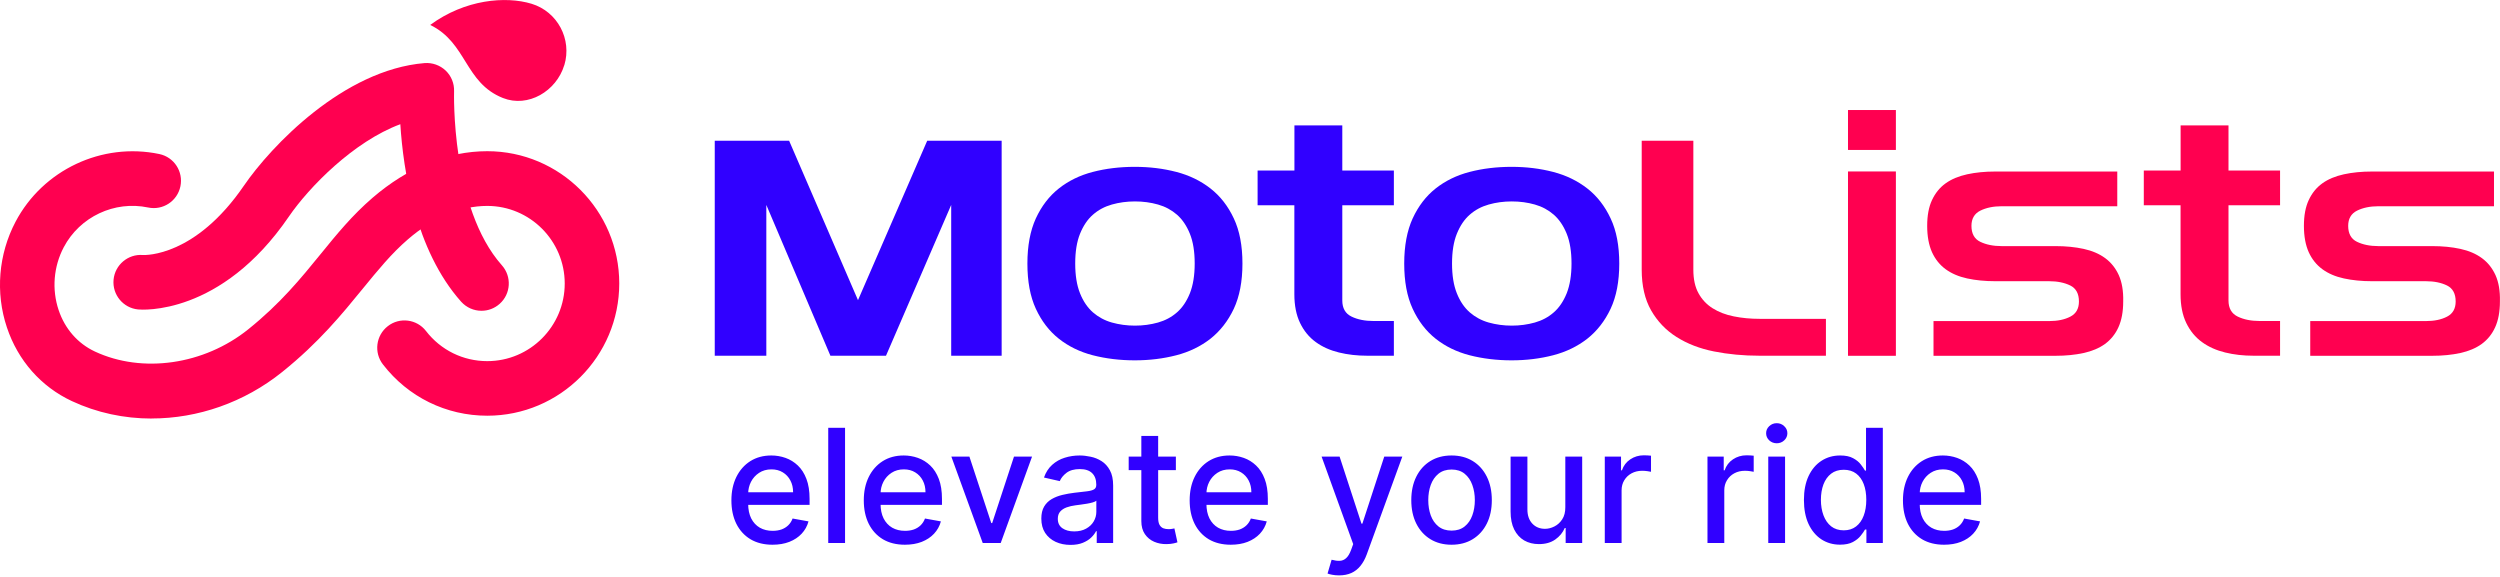
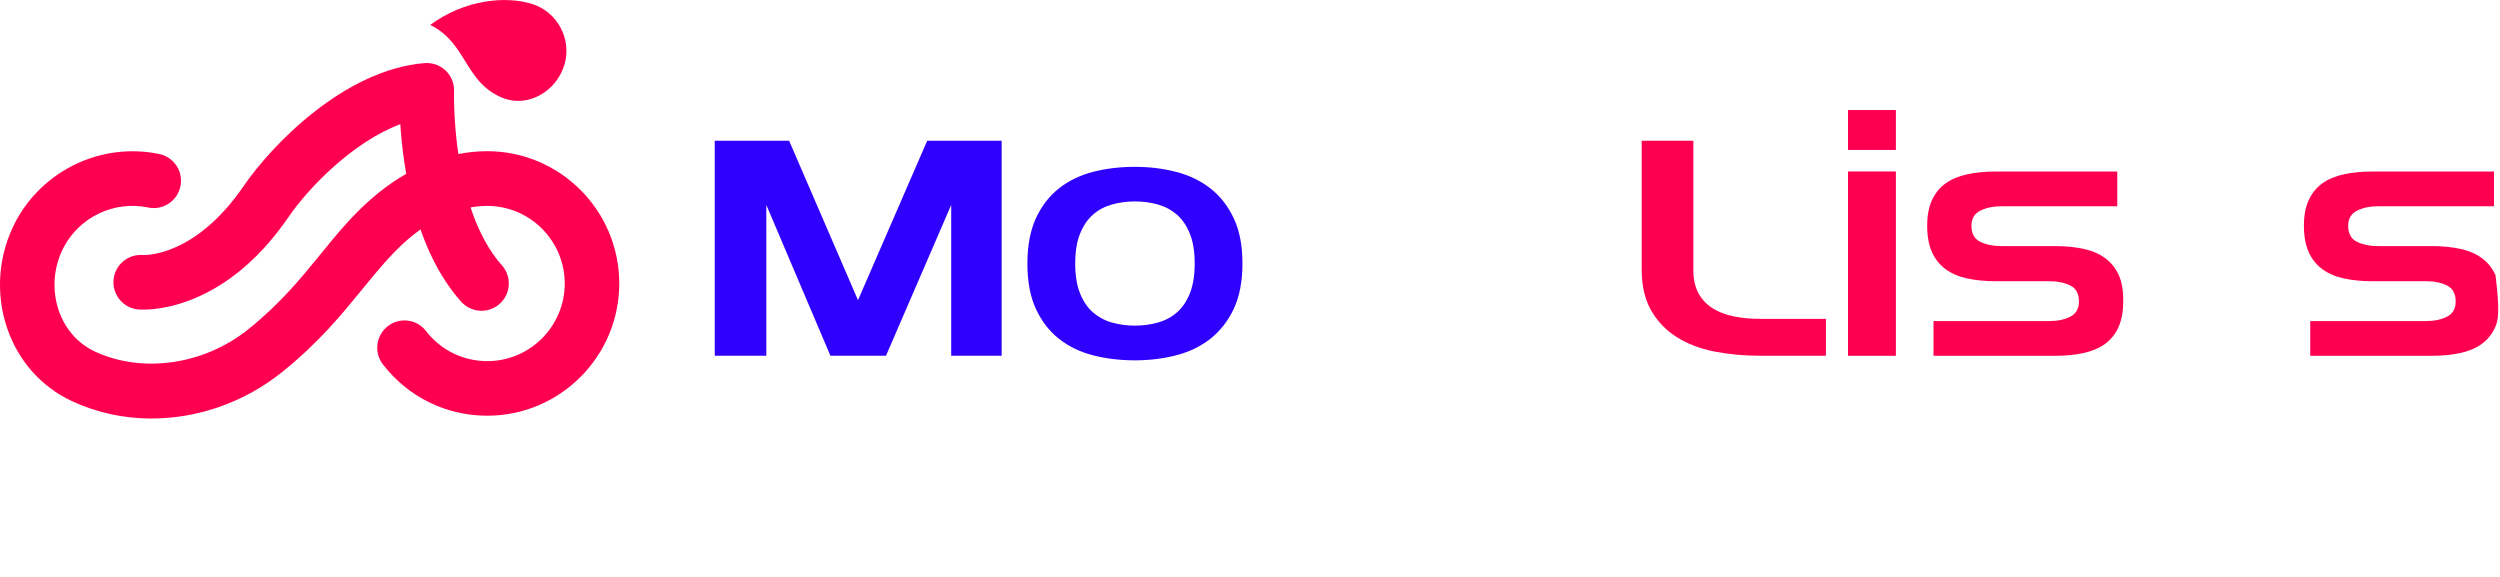
<svg xmlns="http://www.w3.org/2000/svg" width="221" height="51" viewBox="0 0 221 51" fill="none">
-   <path d="M68.29 48.154C67.538 48.154 66.89 47.993 66.347 47.672C65.806 47.347 65.389 46.891 65.094 46.305C64.802 45.715 64.656 45.024 64.656 44.231C64.656 43.449 64.802 42.76 65.094 42.163C65.389 41.567 65.8 41.101 66.327 40.766C66.857 40.432 67.477 40.264 68.186 40.264C68.617 40.264 69.035 40.336 69.439 40.478C69.843 40.62 70.206 40.844 70.528 41.149C70.849 41.454 71.103 41.85 71.288 42.337C71.474 42.821 71.567 43.41 71.567 44.102V44.629H65.496V43.516H70.11C70.11 43.124 70.031 42.778 69.871 42.477C69.712 42.172 69.489 41.931 69.2 41.756C68.915 41.58 68.581 41.492 68.196 41.492C67.778 41.492 67.414 41.595 67.102 41.8C66.794 42.003 66.555 42.268 66.386 42.596C66.221 42.921 66.138 43.274 66.138 43.655V44.525C66.138 45.035 66.227 45.469 66.406 45.827C66.588 46.185 66.842 46.459 67.167 46.648C67.492 46.833 67.871 46.926 68.305 46.926C68.587 46.926 68.844 46.886 69.076 46.807C69.308 46.724 69.508 46.601 69.678 46.439C69.847 46.276 69.976 46.076 70.065 45.837L71.472 46.091C71.36 46.505 71.157 46.868 70.866 47.18C70.577 47.488 70.215 47.728 69.777 47.901C69.343 48.07 68.847 48.154 68.29 48.154ZM74.703 37.818V48H73.216V37.818H74.703ZM79.994 48.154C79.241 48.154 78.593 47.993 78.05 47.672C77.51 47.347 77.092 46.891 76.797 46.305C76.505 45.715 76.359 45.024 76.359 44.231C76.359 43.449 76.505 42.76 76.797 42.163C77.092 41.567 77.503 41.101 78.03 40.766C78.56 40.432 79.18 40.264 79.889 40.264C80.32 40.264 80.738 40.336 81.142 40.478C81.546 40.62 81.909 40.844 82.231 41.149C82.552 41.454 82.806 41.85 82.992 42.337C83.177 42.821 83.27 43.41 83.27 44.102V44.629H77.2V43.516H81.813C81.813 43.124 81.734 42.778 81.575 42.477C81.415 42.172 81.192 41.931 80.903 41.756C80.618 41.58 80.284 41.492 79.899 41.492C79.481 41.492 79.117 41.595 78.805 41.8C78.497 42.003 78.258 42.268 78.09 42.596C77.924 42.921 77.841 43.274 77.841 43.655V44.525C77.841 45.035 77.93 45.469 78.109 45.827C78.292 46.185 78.545 46.459 78.87 46.648C79.195 46.833 79.574 46.926 80.008 46.926C80.29 46.926 80.547 46.886 80.779 46.807C81.011 46.724 81.212 46.601 81.381 46.439C81.55 46.276 81.679 46.076 81.769 45.837L83.175 46.091C83.063 46.505 82.861 46.868 82.569 47.18C82.281 47.488 81.918 47.728 81.48 47.901C81.046 48.07 80.55 48.154 79.994 48.154ZM91.233 40.364L88.464 48H86.873L84.099 40.364H85.695L87.629 46.24H87.708L89.637 40.364H91.233ZM94.634 48.169C94.15 48.169 93.712 48.08 93.321 47.901C92.93 47.718 92.62 47.455 92.391 47.11C92.166 46.765 92.053 46.343 92.053 45.842C92.053 45.411 92.136 45.057 92.302 44.778C92.468 44.5 92.692 44.28 92.973 44.117C93.255 43.955 93.57 43.832 93.918 43.749C94.266 43.666 94.62 43.603 94.982 43.56C95.439 43.507 95.81 43.464 96.095 43.431C96.38 43.395 96.588 43.337 96.717 43.257C96.846 43.178 96.911 43.048 96.911 42.869V42.834C96.911 42.4 96.788 42.064 96.543 41.825C96.301 41.587 95.94 41.467 95.459 41.467C94.959 41.467 94.564 41.578 94.276 41.8C93.991 42.019 93.793 42.263 93.684 42.531L92.287 42.213C92.453 41.749 92.695 41.374 93.013 41.09C93.335 40.801 93.704 40.592 94.122 40.463C94.539 40.331 94.978 40.264 95.439 40.264C95.744 40.264 96.067 40.301 96.409 40.374C96.753 40.443 97.075 40.572 97.373 40.761C97.675 40.95 97.922 41.22 98.114 41.572C98.306 41.92 98.402 42.372 98.402 42.929V48H96.951V46.956H96.891C96.795 47.148 96.65 47.337 96.458 47.523C96.266 47.708 96.019 47.862 95.718 47.985C95.416 48.108 95.055 48.169 94.634 48.169ZM94.957 46.976C95.368 46.976 95.719 46.895 96.011 46.732C96.306 46.57 96.529 46.358 96.682 46.096C96.838 45.831 96.916 45.547 96.916 45.246V44.261C96.863 44.314 96.76 44.364 96.607 44.41C96.458 44.454 96.288 44.492 96.095 44.525C95.903 44.555 95.716 44.583 95.534 44.609C95.351 44.633 95.199 44.653 95.076 44.669C94.788 44.706 94.524 44.767 94.286 44.853C94.05 44.939 93.861 45.063 93.719 45.226C93.58 45.385 93.51 45.597 93.51 45.862C93.51 46.23 93.646 46.508 93.918 46.697C94.19 46.883 94.536 46.976 94.957 46.976ZM103.947 40.364V41.557H99.776V40.364H103.947ZM100.894 38.534H102.381V45.758C102.381 46.046 102.424 46.263 102.51 46.409C102.596 46.552 102.707 46.649 102.843 46.702C102.982 46.752 103.133 46.777 103.295 46.777C103.415 46.777 103.519 46.769 103.609 46.752C103.698 46.736 103.768 46.722 103.817 46.712L104.086 47.94C104 47.974 103.877 48.007 103.718 48.04C103.559 48.076 103.36 48.096 103.121 48.099C102.73 48.106 102.366 48.036 102.028 47.891C101.69 47.745 101.416 47.519 101.207 47.215C100.999 46.91 100.894 46.527 100.894 46.066V38.534ZM108.8 48.154C108.048 48.154 107.4 47.993 106.856 47.672C106.316 47.347 105.898 46.891 105.604 46.305C105.312 45.715 105.166 45.024 105.166 44.231C105.166 43.449 105.312 42.76 105.604 42.163C105.898 41.567 106.309 41.101 106.836 40.766C107.367 40.432 107.987 40.264 108.696 40.264C109.127 40.264 109.544 40.336 109.949 40.478C110.353 40.62 110.716 40.844 111.037 41.149C111.359 41.454 111.613 41.85 111.798 42.337C111.984 42.821 112.077 43.41 112.077 44.102V44.629H106.006V43.516H110.62C110.62 43.124 110.54 42.778 110.381 42.477C110.222 42.172 109.998 41.931 109.71 41.756C109.425 41.58 109.09 41.492 108.706 41.492C108.288 41.492 107.924 41.595 107.612 41.8C107.304 42.003 107.065 42.268 106.896 42.596C106.73 42.921 106.648 43.274 106.648 43.655V44.525C106.648 45.035 106.737 45.469 106.916 45.827C107.098 46.185 107.352 46.459 107.677 46.648C108.001 46.833 108.381 46.926 108.815 46.926C109.097 46.926 109.354 46.886 109.586 46.807C109.818 46.724 110.018 46.601 110.187 46.439C110.356 46.276 110.486 46.076 110.575 45.837L111.982 46.091C111.869 46.505 111.667 46.868 111.376 47.18C111.087 47.488 110.724 47.728 110.287 47.901C109.853 48.07 109.357 48.154 108.8 48.154ZM118.371 50.864C118.148 50.864 117.946 50.845 117.764 50.809C117.582 50.776 117.446 50.739 117.356 50.7L117.714 49.481C117.986 49.554 118.228 49.586 118.44 49.576C118.652 49.566 118.84 49.486 119.002 49.337C119.168 49.188 119.314 48.945 119.439 48.606L119.623 48.099L116.829 40.364H118.42L120.354 46.29H120.434L122.368 40.364H123.964L120.817 49.019C120.671 49.417 120.485 49.753 120.26 50.028C120.034 50.307 119.766 50.516 119.454 50.655C119.143 50.794 118.782 50.864 118.371 50.864ZM128.317 48.154C127.602 48.154 126.977 47.99 126.443 47.662C125.91 47.334 125.495 46.875 125.2 46.285C124.905 45.695 124.758 45.005 124.758 44.217C124.758 43.425 124.905 42.732 125.2 42.139C125.495 41.545 125.91 41.084 126.443 40.756C126.977 40.428 127.602 40.264 128.317 40.264C129.033 40.264 129.658 40.428 130.192 40.756C130.725 41.084 131.14 41.545 131.435 42.139C131.73 42.732 131.877 43.425 131.877 44.217C131.877 45.005 131.73 45.695 131.435 46.285C131.14 46.875 130.725 47.334 130.192 47.662C129.658 47.99 129.033 48.154 128.317 48.154ZM128.322 46.906C128.786 46.906 129.171 46.784 129.476 46.538C129.781 46.293 130.006 45.967 130.152 45.559C130.301 45.151 130.376 44.702 130.376 44.212C130.376 43.724 130.301 43.277 130.152 42.869C130.006 42.458 129.781 42.129 129.476 41.88C129.171 41.631 128.786 41.507 128.322 41.507C127.855 41.507 127.467 41.631 127.159 41.88C126.854 42.129 126.627 42.458 126.478 42.869C126.332 43.277 126.259 43.724 126.259 44.212C126.259 44.702 126.332 45.151 126.478 45.559C126.627 45.967 126.854 46.293 127.159 46.538C127.467 46.784 127.855 46.906 128.322 46.906ZM138.374 44.833V40.364H139.865V48H138.404V46.678H138.324C138.148 47.085 137.867 47.425 137.479 47.697C137.094 47.965 136.615 48.099 136.042 48.099C135.552 48.099 135.117 47.992 134.74 47.776C134.365 47.557 134.07 47.234 133.855 46.807C133.642 46.379 133.536 45.851 133.536 45.221V40.364H135.023V45.042C135.023 45.562 135.167 45.977 135.455 46.285C135.744 46.593 136.118 46.747 136.579 46.747C136.857 46.747 137.134 46.678 137.409 46.538C137.688 46.399 137.918 46.189 138.1 45.907C138.286 45.625 138.377 45.267 138.374 44.833ZM141.863 48V40.364H143.299V41.577H143.379C143.518 41.166 143.763 40.843 144.115 40.607C144.469 40.369 144.87 40.249 145.318 40.249C145.411 40.249 145.52 40.253 145.646 40.259C145.775 40.266 145.876 40.274 145.949 40.284V41.706C145.89 41.689 145.783 41.671 145.631 41.651C145.479 41.628 145.326 41.617 145.174 41.617C144.822 41.617 144.509 41.691 144.234 41.84C143.962 41.986 143.747 42.19 143.588 42.452C143.429 42.71 143.349 43.005 143.349 43.337V48H141.863ZM150.941 48V40.364H152.377V41.577H152.457C152.596 41.166 152.842 40.843 153.193 40.607C153.547 40.369 153.949 40.249 154.396 40.249C154.489 40.249 154.598 40.253 154.724 40.259C154.853 40.266 154.954 40.274 155.027 40.284V41.706C154.968 41.689 154.862 41.671 154.709 41.651C154.557 41.628 154.404 41.617 154.252 41.617C153.9 41.617 153.587 41.691 153.312 41.84C153.04 41.986 152.825 42.19 152.666 42.452C152.507 42.71 152.427 43.005 152.427 43.337V48H150.941ZM156.314 48V40.364H157.8V48H156.314ZM157.064 39.185C156.806 39.185 156.584 39.099 156.398 38.927C156.216 38.751 156.125 38.542 156.125 38.3C156.125 38.055 156.216 37.846 156.398 37.674C156.584 37.498 156.806 37.41 157.064 37.41C157.323 37.41 157.543 37.498 157.726 37.674C157.911 37.846 158.004 38.055 158.004 38.3C158.004 38.542 157.911 38.751 157.726 38.927C157.543 39.099 157.323 39.185 157.064 39.185ZM162.659 48.149C162.042 48.149 161.492 47.992 161.008 47.677C160.528 47.359 160.15 46.906 159.875 46.32C159.603 45.73 159.467 45.022 159.467 44.197C159.467 43.371 159.605 42.666 159.88 42.079C160.158 41.492 160.539 41.043 161.023 40.731C161.507 40.42 162.056 40.264 162.669 40.264C163.143 40.264 163.524 40.344 163.812 40.503C164.104 40.659 164.329 40.841 164.488 41.05C164.651 41.258 164.777 41.443 164.866 41.602H164.956V37.818H166.442V48H164.99V46.812H164.866C164.777 46.974 164.647 47.16 164.478 47.369C164.313 47.577 164.084 47.76 163.792 47.916C163.501 48.071 163.123 48.149 162.659 48.149ZM162.987 46.881C163.414 46.881 163.776 46.769 164.071 46.543C164.369 46.315 164.594 45.998 164.747 45.594C164.903 45.189 164.98 44.719 164.98 44.182C164.98 43.651 164.904 43.188 164.752 42.79C164.599 42.392 164.376 42.082 164.081 41.86C163.786 41.638 163.421 41.527 162.987 41.527C162.539 41.527 162.167 41.643 161.868 41.875C161.57 42.107 161.345 42.423 161.192 42.825C161.043 43.226 160.968 43.678 160.968 44.182C160.968 44.692 161.045 45.151 161.197 45.559C161.35 45.967 161.575 46.29 161.873 46.528C162.175 46.764 162.546 46.881 162.987 46.881ZM171.855 48.154C171.103 48.154 170.455 47.993 169.911 47.672C169.371 47.347 168.953 46.891 168.658 46.305C168.367 45.715 168.221 45.024 168.221 44.231C168.221 43.449 168.367 42.76 168.658 42.163C168.953 41.567 169.364 41.101 169.891 40.766C170.421 40.432 171.041 40.264 171.751 40.264C172.181 40.264 172.599 40.336 173.003 40.478C173.408 40.62 173.771 40.844 174.092 41.149C174.414 41.454 174.667 41.85 174.853 42.337C175.038 42.821 175.131 43.41 175.131 44.102V44.629H169.061V43.516H173.675C173.675 43.124 173.595 42.778 173.436 42.477C173.277 42.172 173.053 41.931 172.765 41.756C172.48 41.58 172.145 41.492 171.76 41.492C171.343 41.492 170.978 41.595 170.667 41.8C170.358 42.003 170.12 42.268 169.951 42.596C169.785 42.921 169.702 43.274 169.702 43.655V44.525C169.702 45.035 169.792 45.469 169.971 45.827C170.153 46.185 170.407 46.459 170.731 46.648C171.056 46.833 171.436 46.926 171.87 46.926C172.152 46.926 172.408 46.886 172.64 46.807C172.872 46.724 173.073 46.601 173.242 46.439C173.411 46.276 173.54 46.076 173.63 45.837L175.037 46.091C174.924 46.505 174.722 46.868 174.43 47.18C174.142 47.488 173.779 47.728 173.341 47.901C172.907 48.07 172.412 48.154 171.855 48.154Z" fill="#3000FF" />
  <g clip-path="url(#clip0_346_4611)">
    <path d="M13.415 37C10.981 37 8.565 36.492 6.347 35.454C3.628 34.182 1.59 31.872 0.612 28.949C-0.419 25.88 -0.139 22.473 1.374 19.603C3.791 15.017 9.019 12.555 14.085 13.617C15.389 13.891 16.221 15.169 15.948 16.476C15.674 17.782 14.399 18.617 13.095 18.343C10.126 17.718 7.057 19.159 5.636 21.855C4.734 23.564 4.571 25.583 5.182 27.409C5.735 29.066 6.877 30.367 8.385 31.073C12.588 33.039 18.038 32.251 21.945 29.112C24.792 26.825 26.597 24.608 28.344 22.461C29.776 20.7 31.133 19.037 32.926 17.491C36.053 14.795 39.563 13.366 43.074 13.366C49.508 13.366 54.742 18.611 54.742 25.058C54.742 31.504 49.508 36.749 43.074 36.749C39.441 36.749 36.076 35.098 33.852 32.216C33.037 31.166 33.229 29.649 34.283 28.832C35.331 28.015 36.844 28.208 37.66 29.264C38.97 30.956 40.943 31.924 43.074 31.924C46.853 31.924 49.922 28.844 49.922 25.063C49.922 21.283 46.847 18.203 43.074 18.203C40.728 18.203 38.306 19.223 36.064 21.154C34.591 22.426 33.427 23.862 32.07 25.518C30.253 27.747 28.198 30.273 24.949 32.881C21.584 35.588 17.468 36.994 13.409 36.994L13.415 37Z" fill="#FF0050" />
    <path d="M42.562 27.473C41.899 27.473 41.241 27.199 40.763 26.668C36.699 22.1 35.645 15.017 35.389 10.98C31.279 12.502 27.331 16.522 25.526 19.159C19.517 27.945 12.502 27.385 12.21 27.356C10.889 27.228 9.916 26.055 10.039 24.725C10.161 23.412 11.325 22.438 12.624 22.543C12.886 22.555 17.276 22.671 21.555 16.423C23.948 12.928 30.365 6.167 37.532 5.577C38.219 5.525 38.894 5.764 39.395 6.237C39.896 6.715 40.164 7.38 40.14 8.069C40.14 8.168 39.843 18.36 44.367 23.453C45.252 24.451 45.165 25.974 44.169 26.86C43.709 27.269 43.139 27.473 42.568 27.473H42.562Z" fill="#FF0050" />
    <path d="M49.88 5.764C49.181 8.063 46.683 9.545 44.459 8.664C41.065 7.316 41.292 3.792 38.031 2.205C41.105 -0.058 44.698 -0.362 46.992 0.333C49.286 1.033 50.578 3.466 49.886 5.764H49.88Z" fill="#FF0050" />
    <path d="M63.178 12.438H69.757L75.847 26.534L81.966 12.438H88.546V31.446H84.086V18.115L78.322 31.446H73.408L67.743 18.115V31.446H63.184V12.438H63.178Z" fill="#3000FF" />
    <path d="M90.822 23.302C90.822 21.726 91.073 20.396 91.567 19.311C92.068 18.226 92.744 17.339 93.6 16.662C94.455 15.986 95.457 15.495 96.604 15.198C97.751 14.9 98.985 14.749 100.313 14.749C101.64 14.749 102.834 14.9 103.987 15.198C105.134 15.495 106.141 15.986 107.008 16.662C107.876 17.339 108.563 18.226 109.07 19.311C109.582 20.396 109.832 21.726 109.832 23.302C109.832 24.877 109.576 26.207 109.07 27.292C108.557 28.377 107.87 29.258 107.008 29.941C106.141 30.618 105.134 31.108 103.987 31.405C102.84 31.703 101.611 31.854 100.313 31.854C99.014 31.854 97.757 31.703 96.604 31.405C95.457 31.108 94.455 30.618 93.6 29.941C92.744 29.264 92.068 28.377 91.567 27.292C91.067 26.207 90.822 24.877 90.822 23.302ZM100.33 28.786C101.046 28.786 101.728 28.692 102.368 28.512C103.009 28.331 103.567 28.033 104.045 27.613C104.522 27.199 104.901 26.633 105.186 25.927C105.466 25.221 105.611 24.346 105.611 23.296C105.611 22.246 105.471 21.37 105.186 20.665C104.901 19.959 104.522 19.399 104.045 18.979C103.567 18.564 103.009 18.261 102.368 18.08C101.728 17.899 101.052 17.806 100.33 17.806C99.608 17.806 98.933 17.899 98.292 18.08C97.652 18.261 97.093 18.558 96.615 18.979C96.138 19.393 95.76 19.959 95.474 20.665C95.189 21.37 95.049 22.252 95.049 23.296C95.049 24.34 95.189 25.221 95.474 25.927C95.754 26.633 96.138 27.193 96.615 27.613C97.093 28.027 97.652 28.331 98.292 28.512C98.933 28.692 99.614 28.786 100.33 28.786Z" fill="#3000FF" />
-     <path d="M114.427 18.144H111.172V15.075H114.427V11.085H118.659V15.075H123.218V18.144H118.659V26.563C118.659 27.251 118.933 27.724 119.475 27.986C120.016 28.249 120.668 28.377 121.425 28.377H123.218V31.446H120.872C119.981 31.446 119.149 31.353 118.363 31.16C117.582 30.968 116.895 30.664 116.313 30.238C115.725 29.812 115.265 29.252 114.927 28.552C114.59 27.852 114.421 27.006 114.421 26.014V18.138L114.427 18.144Z" fill="#3000FF" />
-     <path d="M124.133 23.302C124.133 21.726 124.383 20.396 124.878 19.311C125.379 18.226 126.054 17.339 126.91 16.662C127.766 15.986 128.767 15.495 129.914 15.198C131.061 14.9 132.296 14.749 133.623 14.749C134.951 14.749 136.144 14.9 137.297 15.198C138.444 15.495 139.451 15.986 140.319 16.662C141.187 17.339 141.874 18.226 142.38 19.311C142.893 20.396 143.143 21.726 143.143 23.302C143.143 24.877 142.887 26.207 142.38 27.292C141.868 28.377 141.181 29.258 140.319 29.941C139.451 30.618 138.444 31.108 137.297 31.405C136.15 31.703 134.922 31.854 133.623 31.854C132.325 31.854 131.067 31.703 129.914 31.405C128.767 31.108 127.766 30.618 126.91 29.941C126.054 29.264 125.379 28.377 124.878 27.292C124.377 26.207 124.133 24.877 124.133 23.302ZM133.641 28.786C134.357 28.786 135.038 28.692 135.679 28.512C136.319 28.331 136.878 28.033 137.355 27.613C137.833 27.199 138.211 26.633 138.497 25.927C138.776 25.221 138.922 24.346 138.922 23.296C138.922 22.246 138.782 21.37 138.497 20.665C138.211 19.959 137.833 19.399 137.355 18.979C136.878 18.564 136.319 18.261 135.679 18.08C135.038 17.899 134.363 17.806 133.641 17.806C132.919 17.806 132.243 17.899 131.603 18.08C130.962 18.261 130.404 18.558 129.926 18.979C129.449 19.393 129.07 19.959 128.785 20.665C128.5 21.37 128.36 22.252 128.36 23.296C128.36 24.34 128.5 25.221 128.785 25.927C129.064 26.633 129.449 27.193 129.926 27.613C130.404 28.027 130.962 28.331 131.603 28.512C132.243 28.692 132.925 28.786 133.641 28.786Z" fill="#3000FF" />
    <path d="M145.133 12.438H149.692V23.844C149.692 24.678 149.843 25.373 150.146 25.921C150.449 26.475 150.868 26.919 151.398 27.251C151.927 27.584 152.556 27.829 153.272 27.969C153.989 28.115 154.746 28.185 155.549 28.185H161.412V31.446H155.549C154.117 31.446 152.772 31.318 151.514 31.067C150.256 30.816 149.156 30.39 148.207 29.789C147.264 29.194 146.513 28.406 145.96 27.438C145.406 26.47 145.127 25.268 145.127 23.838V12.433L145.133 12.438Z" fill="#FF0050" />
    <path d="M163.363 9.726H167.596V13.255H163.363V9.726ZM163.363 15.157H167.596V31.452H163.363V15.157Z" fill="#FF0050" />
    <path d="M170.922 28.383H181.146C181.886 28.383 182.509 28.255 183.015 27.992C183.528 27.73 183.778 27.281 183.778 26.651C183.778 25.962 183.522 25.489 183.015 25.239C182.503 24.988 181.88 24.859 181.146 24.859H176.389C175.475 24.859 174.649 24.778 173.897 24.614C173.146 24.451 172.512 24.177 171.994 23.798C171.475 23.418 171.074 22.917 170.788 22.292C170.509 21.668 170.363 20.892 170.363 19.97C170.363 19.049 170.503 18.302 170.788 17.689C171.074 17.077 171.47 16.581 171.994 16.207C172.512 15.834 173.152 15.572 173.897 15.408C174.643 15.245 175.475 15.163 176.389 15.163H187.167V18.232H176.943C176.203 18.232 175.574 18.366 175.056 18.623C174.538 18.885 174.276 19.334 174.276 19.965C174.276 20.653 174.538 21.126 175.056 21.376C175.574 21.627 176.209 21.756 176.943 21.756H181.699C182.614 21.756 183.44 21.837 184.191 22.001C184.943 22.164 185.577 22.438 186.095 22.817C186.614 23.197 187.015 23.698 187.301 24.323C187.58 24.947 187.714 25.723 187.691 26.645C187.691 27.549 187.551 28.307 187.271 28.926C186.992 29.544 186.59 30.034 186.078 30.408C185.56 30.781 184.931 31.044 184.186 31.207C183.44 31.37 182.614 31.452 181.699 31.452H170.922V28.383Z" fill="#FF0050" />
-     <path d="M192.766 18.144H189.512V15.075H192.766V11.085H196.999V15.075H201.558V18.144H196.999V26.563C196.999 27.251 197.273 27.724 197.814 27.986C198.356 28.249 199.008 28.377 199.765 28.377H201.558V31.446H199.212C198.321 31.446 197.488 31.353 196.702 31.16C195.922 30.968 195.235 30.664 194.653 30.238C194.065 29.812 193.605 29.252 193.267 28.552C192.929 27.852 192.761 27.006 192.761 26.014V18.138L192.766 18.144Z" fill="#FF0050" />
-     <path d="M204.225 28.383H214.449C215.189 28.383 215.812 28.255 216.318 27.992C216.83 27.73 217.081 27.28 217.081 26.65C217.081 25.962 216.825 25.489 216.318 25.238C215.806 24.988 215.183 24.859 214.449 24.859H209.692C208.778 24.859 207.951 24.778 207.2 24.614C206.449 24.451 205.814 24.177 205.296 23.797C204.778 23.418 204.376 22.916 204.091 22.292C203.812 21.668 203.666 20.892 203.666 19.97C203.666 19.049 203.806 18.302 204.091 17.689C204.376 17.077 204.772 16.581 205.296 16.207C205.814 15.834 206.455 15.571 207.2 15.408C207.945 15.245 208.778 15.163 209.692 15.163H220.469V18.232H210.245C209.506 18.232 208.877 18.366 208.359 18.623C207.841 18.885 207.579 19.334 207.579 19.965C207.579 20.653 207.841 21.125 208.359 21.376C208.877 21.627 209.512 21.756 210.245 21.756H215.002C215.916 21.756 216.743 21.837 217.494 22.001C218.245 22.164 218.88 22.438 219.398 22.817C219.916 23.197 220.318 23.698 220.603 24.323C220.883 24.947 221.017 25.723 220.993 26.645C220.993 27.549 220.854 28.307 220.574 28.926C220.295 29.544 219.893 30.034 219.381 30.408C218.862 30.781 218.234 31.044 217.488 31.207C216.743 31.37 215.916 31.452 215.002 31.452H204.225V28.383Z" fill="#FF0050" />
+     <path d="M204.225 28.383H214.449C215.189 28.383 215.812 28.255 216.318 27.992C216.83 27.73 217.081 27.28 217.081 26.65C217.081 25.962 216.825 25.489 216.318 25.238C215.806 24.988 215.183 24.859 214.449 24.859H209.692C208.778 24.859 207.951 24.778 207.2 24.614C206.449 24.451 205.814 24.177 205.296 23.797C204.778 23.418 204.376 22.916 204.091 22.292C203.812 21.668 203.666 20.892 203.666 19.97C203.666 19.049 203.806 18.302 204.091 17.689C204.376 17.077 204.772 16.581 205.296 16.207C205.814 15.834 206.455 15.571 207.2 15.408C207.945 15.245 208.778 15.163 209.692 15.163H220.469V18.232H210.245C209.506 18.232 208.877 18.366 208.359 18.623C207.841 18.885 207.579 19.334 207.579 19.965C207.579 20.653 207.841 21.125 208.359 21.376C208.877 21.627 209.512 21.756 210.245 21.756H215.002C215.916 21.756 216.743 21.837 217.494 22.001C218.245 22.164 218.88 22.438 219.398 22.817C219.916 23.197 220.318 23.698 220.603 24.323C220.993 27.549 220.854 28.307 220.574 28.926C220.295 29.544 219.893 30.034 219.381 30.408C218.862 30.781 218.234 31.044 217.488 31.207C216.743 31.37 215.916 31.452 215.002 31.452H204.225V28.383Z" fill="#FF0050" />
  </g>
  <defs>
    <clipPath id="clip0_346_4611">
      <rect width="221" height="37" fill="white" />
    </clipPath>
  </defs>
</svg>